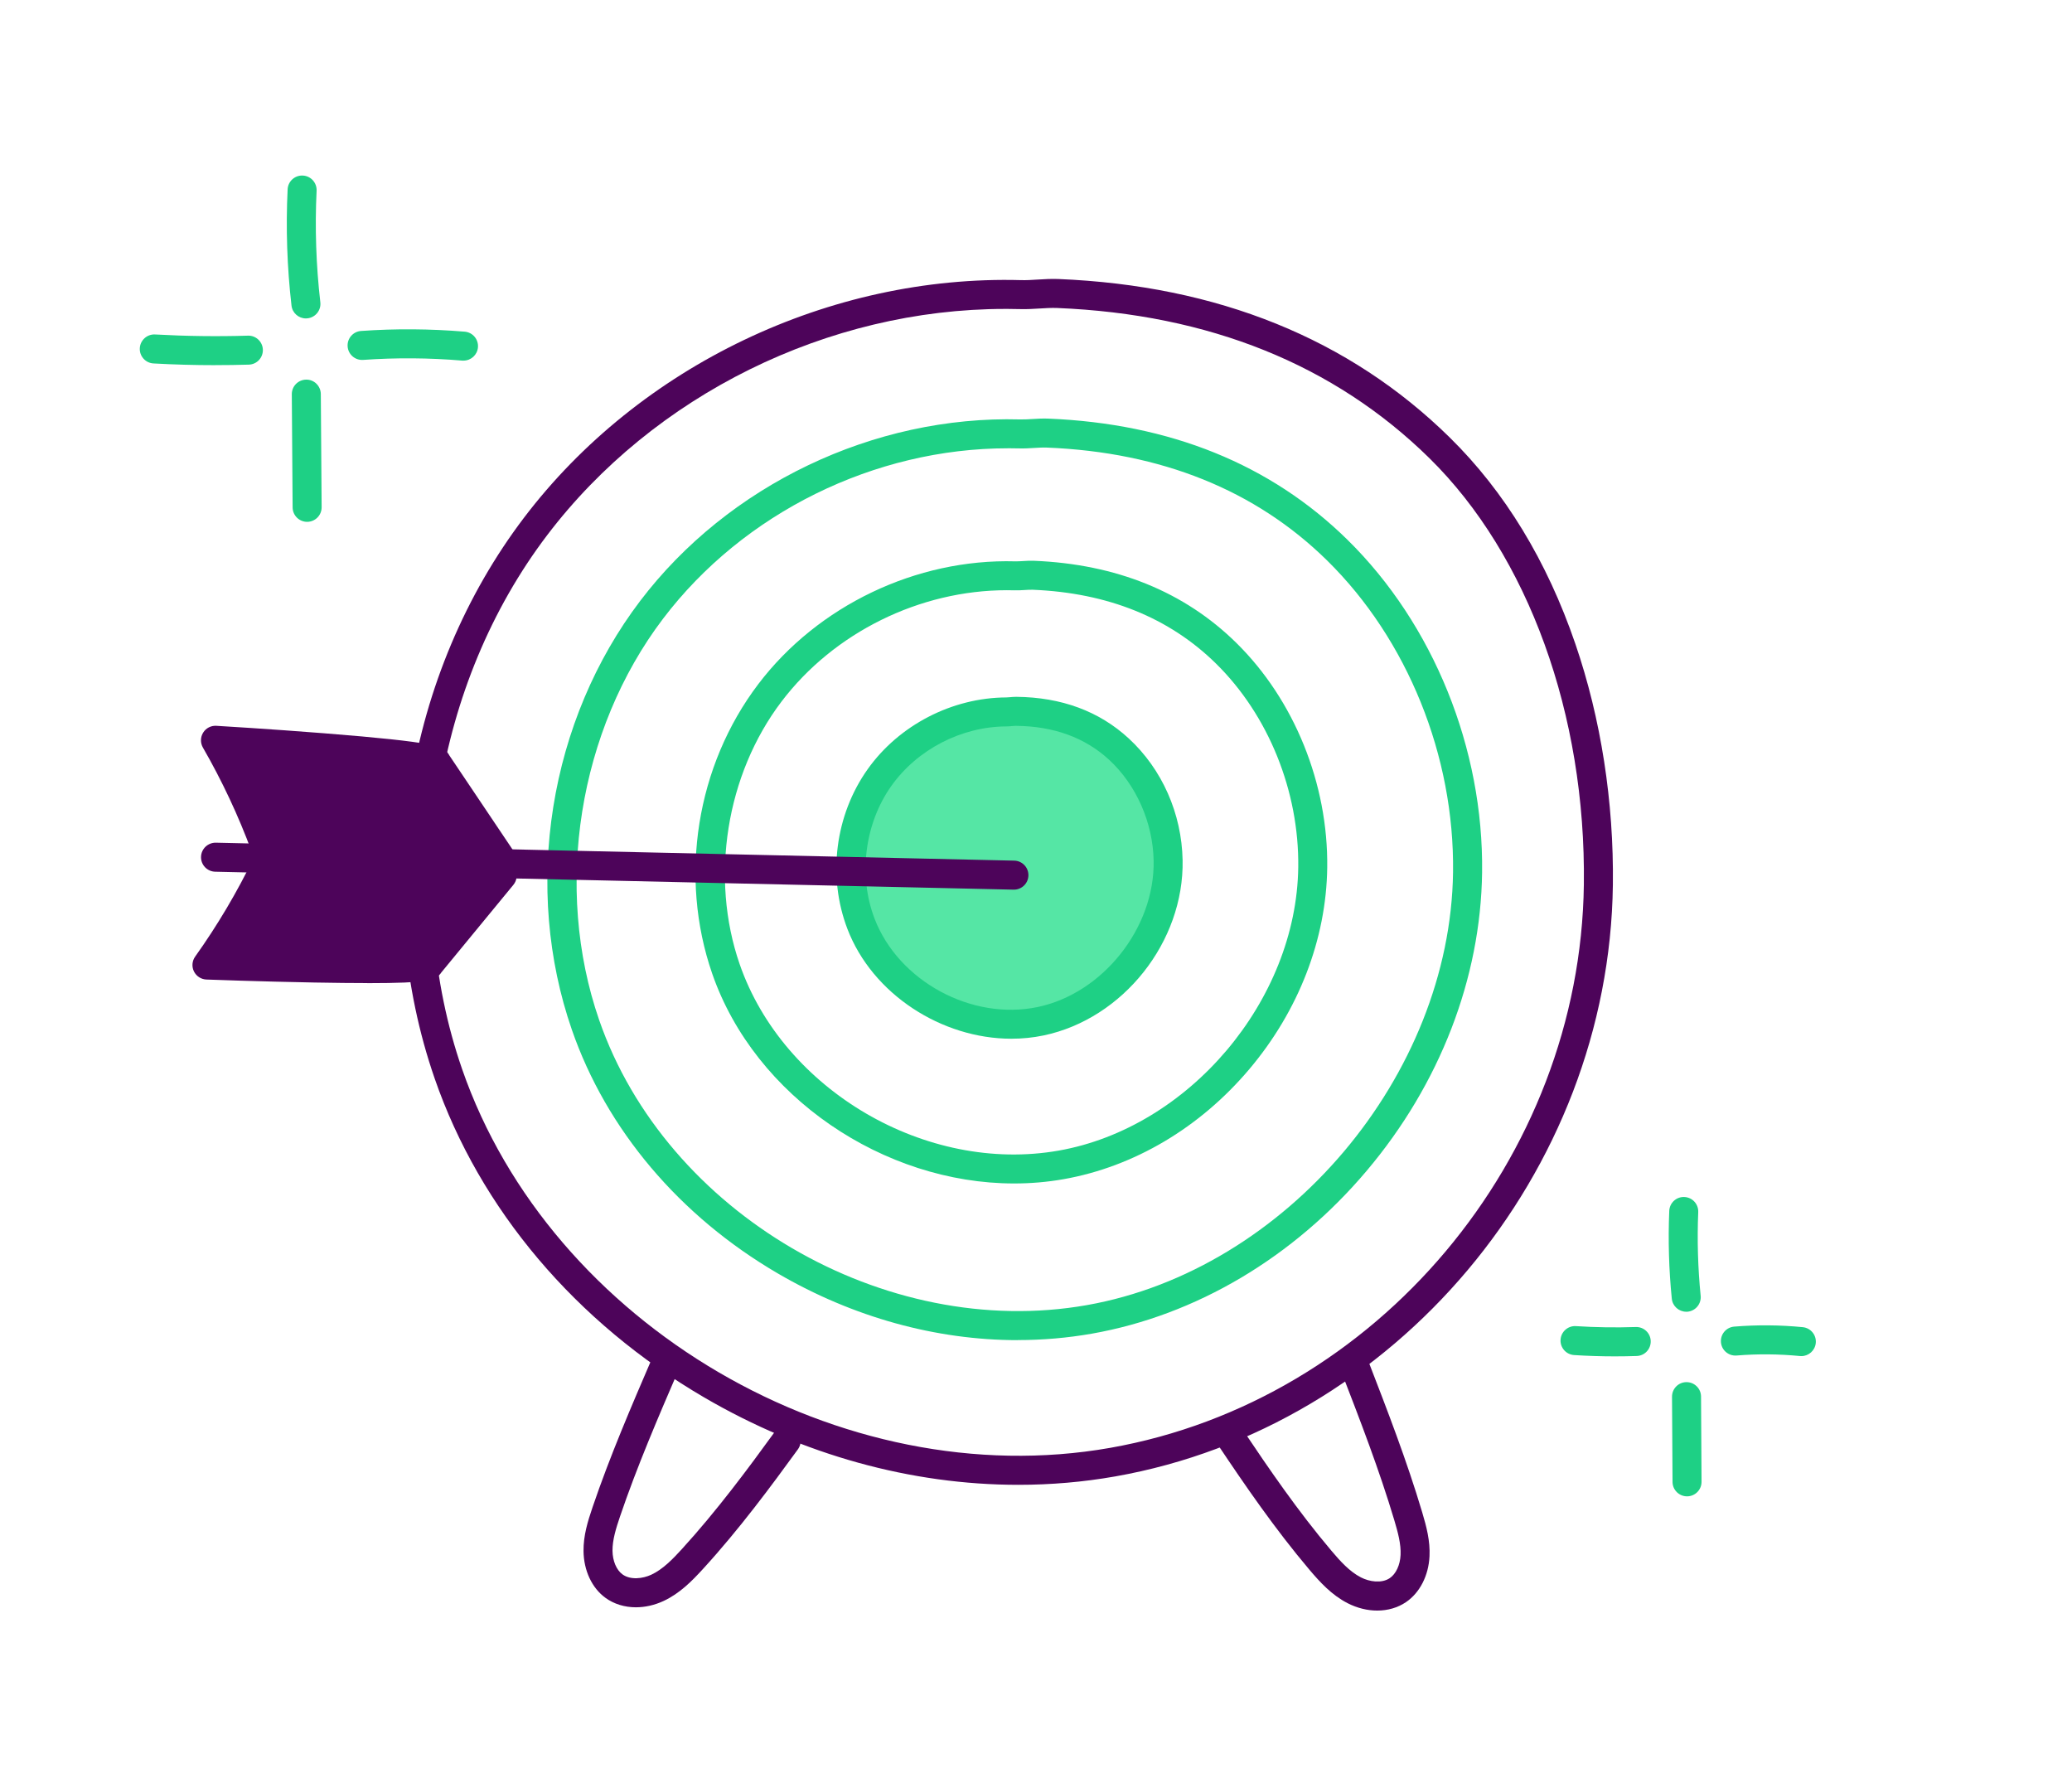
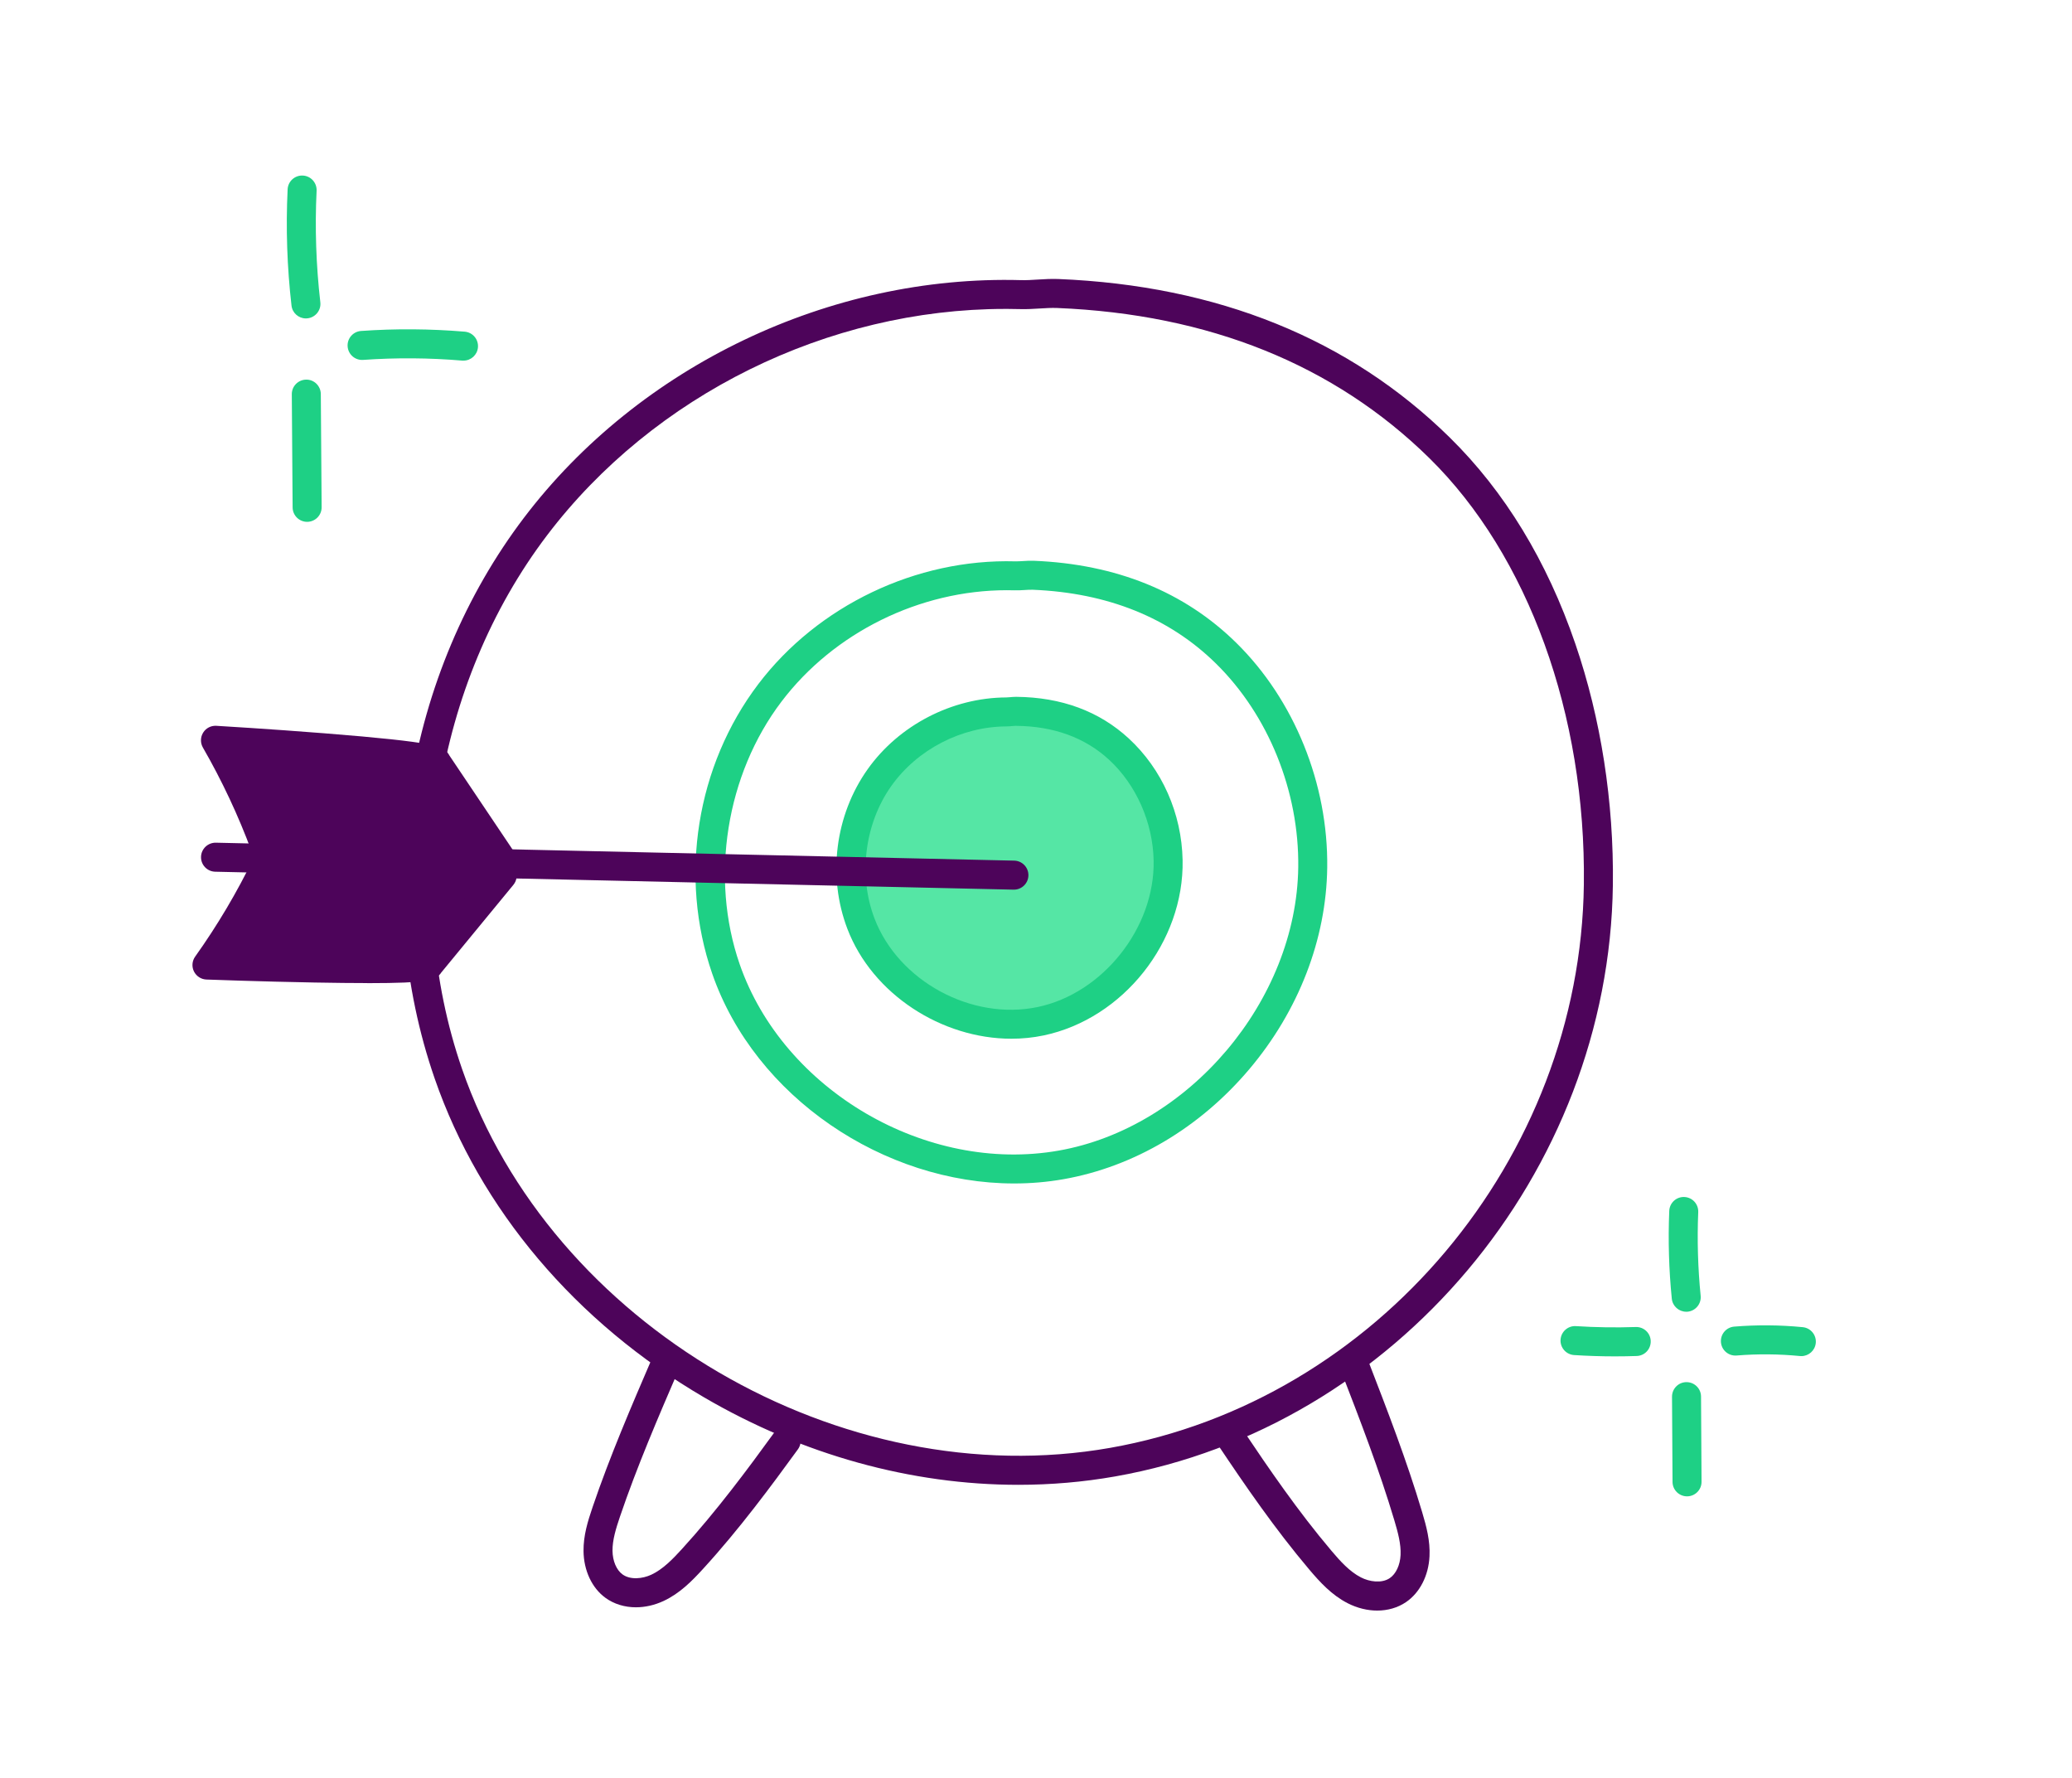
<svg xmlns="http://www.w3.org/2000/svg" id="Calque_1" data-name="Calque 1" version="1.1" viewBox="0 0 555.63 476.82">
  <defs>
    <style>
      .cls-1 {
        fill: #1ed085;
      }

      .cls-1, .cls-2, .cls-3 {
        stroke-width: 0px;
      }

      .cls-2 {
        fill: #4d045a;
      }

      .cls-3 {
        fill: #55e6a5;
      }
    </style>
  </defs>
  <path class="cls-1" d="M82.03,85.38c-1.95,0-3.63-1.46-3.86-3.44-1.19-10.31-1.54-20.8-1.04-31.17.1-2.15,1.92-3.8,4.07-3.7,2.15.1,3.8,1.93,3.7,4.07-.48,9.95-.14,20.01,1,29.9.25,2.13-1.28,4.06-3.42,4.31-.15.02-.3.03-.45.03Z" />
-   <path class="cls-1" d="M57.78,97.91c-5.55,0-11.11-.15-16.62-.46-2.14-.12-3.79-1.95-3.67-4.1.12-2.14,1.96-3.79,4.1-3.67,8.26.46,16.63.57,24.9.32,2.14-.07,3.94,1.62,4,3.77.06,2.15-1.62,3.94-3.77,4-2.97.09-5.96.13-8.95.13Z" />
  <path class="cls-1" d="M82.36,139.92c-2.13,0-3.87-1.72-3.89-3.86l-.22-30.35c-.02-2.15,1.71-3.9,3.86-3.92,2.14-.04,3.9,1.71,3.92,3.86l.22,30.35c.02,2.15-1.71,3.9-3.86,3.92h-.03Z" />
  <path class="cls-1" d="M124.28,96.7c-.11,0-.22,0-.33-.01-8.81-.75-17.76-.81-26.58-.19-2.14.15-4-1.46-4.15-3.61-.15-2.14,1.46-4,3.61-4.15,9.22-.65,18.57-.58,27.79.19,2.14.18,3.73,2.06,3.55,4.2-.17,2.03-1.87,3.56-3.87,3.56Z" />
  <path class="cls-1" d="M452.18,351.71c-1.97,0-3.67-1.5-3.87-3.5-.78-7.79-1.01-15.71-.68-23.54.09-2.15,1.9-3.82,4.05-3.72,2.15.09,3.81,1.9,3.72,4.05-.31,7.47-.09,15.02.65,22.44.21,2.14-1.35,4.04-3.48,4.26-.13.01-.26.02-.39.02Z" />
  <path class="cls-1" d="M433.03,363.68c-3.65,0-7.3-.12-10.92-.35-2.14-.14-3.77-1.99-3.63-4.13.14-2.14,1.99-3.77,4.13-3.63,5.32.34,10.71.42,16.03.24,2.15-.08,3.95,1.6,4.02,3.75.07,2.15-1.6,3.95-3.75,4.02-1.95.07-3.92.1-5.88.1Z" />
  <path class="cls-1" d="M452.4,401.21c-2.14,0-3.88-1.73-3.89-3.86l-.14-22.85c-.01-2.15,1.72-3.9,3.86-3.91h.03c2.14,0,3.88,1.73,3.89,3.86l.14,22.85c.01,2.15-1.72,3.9-3.87,3.91h-.02Z" />
  <path class="cls-1" d="M483.05,363.61c-.13,0-.25,0-.38-.02-5.64-.55-11.35-.6-16.99-.14-2.14.17-4.02-1.42-4.19-3.56-.17-2.14,1.42-4.02,3.56-4.19,6.1-.5,12.29-.45,18.38.15,2.14.21,3.7,2.11,3.49,4.25-.2,2.01-1.89,3.51-3.87,3.51Z" />
  <path class="cls-2" d="M273.06,398.12c-28.65,0-57.78-8.01-84.17-23.4-34.51-20.13-60.2-50.51-72.33-85.55-8.49-24.52-10.74-51.53-6.5-78.12,4.24-26.59,14.77-51.57,30.45-72.23,30.91-40.72,82-65.14,133.32-63.71,1.42.04,2.89-.05,4.44-.15,1.77-.11,3.61-.22,5.51-.15h0c42.74,1.74,78.06,16.03,104.98,42.49,14.75,14.5,26.09,33.12,33.7,55.37,6.86,20.03,10.33,42.37,10.05,64.6-.99,77.18-58.37,145.36-133.46,158.6-8.56,1.51-17.25,2.25-25.99,2.25ZM269.55,82.83c-47.48,0-94.23,23.01-122.84,60.69-30.19,39.76-39.13,95.94-22.8,143.11,23.8,68.71,101.76,114.28,173.79,101.58,71.48-12.6,126.09-77.53,127.03-151.04.58-45.52-14.9-88.25-41.42-114.32-25.5-25.06-59.09-38.61-99.84-40.27-1.51-.06-3.07.04-4.72.14-1.65.1-3.36.21-5.13.16-1.35-.04-2.71-.06-4.07-.06Z" />
-   <path class="cls-1" d="M272.92,359.33c-21.89,0-44.15-6.12-64.31-17.87-26.37-15.38-46-38.6-55.27-65.39-6.49-18.74-8.21-39.39-4.97-59.71,3.24-20.32,11.29-39.41,23.28-55.21,23.63-31.12,62.67-49.77,101.89-48.69,1.04.03,2.13-.04,3.28-.11,1.37-.08,2.78-.17,4.28-.11h0c32.66,1.33,59.65,12.26,80.24,32.49,23.03,22.63,36.53,55.98,36.1,89.19-.36,28.39-11.35,56.8-30.94,79.99-19.63,23.25-45.8,38.76-73.7,43.68-6.54,1.15-13.19,1.72-19.87,1.72ZM270.25,120.2c-35.72,0-70.89,17.31-92.42,45.66-22.71,29.91-29.44,72.17-17.15,107.66,17.9,51.69,76.56,85.98,130.76,76.42,53.45-9.42,97.51-61.51,98.21-116.11.4-31.14-12.23-62.37-33.77-83.55-19.17-18.84-44.44-29.02-75.1-30.27-1.1-.05-2.25.03-3.48.1-1.27.08-2.59.16-3.98.12-1.02-.03-2.04-.04-3.06-.04Z" />
  <path class="cls-1" d="M271.94,317.32c-34.93,0-69.49-23.19-80.95-56.25-9-25.99-4.26-55.75,12.37-77.66,15.97-21.03,42.36-33.64,68.86-32.9.63.02,1.33-.03,2.07-.07.94-.06,1.92-.12,2.98-.08h0c22.06.9,40.31,8.3,54.24,21.99,15.57,15.3,24.69,37.84,24.4,60.28-.25,19.19-7.66,38.38-20.89,54.04-13.25,15.7-30.94,26.17-49.8,29.5-4.4.78-8.85,1.15-13.29,1.15ZM270.01,158.25c-23.36,0-46.37,11.32-60.44,29.86-14.85,19.56-19.25,47.2-11.22,70.41,11.71,33.81,50.08,56.24,85.53,49.99,34.97-6.16,63.8-40.25,64.26-75.98.26-20.37-7.99-40.79-22.08-54.63-12.52-12.3-29.04-18.95-49.1-19.77-.66-.03-1.4.02-2.18.07-.88.05-1.78.11-2.76.08-.67-.02-1.34-.03-2-.03Z" />
  <g>
    <path class="cls-3" d="M272.49,191.97c-.88,0-1.75.16-2.63.16-13.26.05-26.35,6.8-34.03,17.61-7.94,11.17-9.86,26.37-4.97,39.17,7.1,18.58,28.73,30.22,48.19,26.15,19.47-4.07,34.56-23.23,34.18-43.12-.21-11.18-4.98-22.28-13.2-29.86-7.83-7.22-17.47-10.03-27.55-10.12Z" />
    <path class="cls-1" d="M271.21,278.51c-18.69,0-37.28-11.95-43.97-29.45-5.39-14.1-3.31-30.5,5.43-42.81,8.39-11.82,22.64-19.19,37.19-19.25.25,0,.58-.03.92-.06.52-.05,1.1-.1,1.75-.1h0c12.1.11,22.24,3.86,30.15,11.15,8.95,8.25,14.21,20.15,14.45,32.64.42,21.89-15.95,42.53-37.27,47-2.85.6-5.75.88-8.65.88ZM272.43,194.61c-.25,0-.58.03-.93.06-.48.04-1.02.1-1.62.1-12.08.05-23.91,6.17-30.87,15.98-7.14,10.06-8.91,24-4.5,35.53,6.42,16.79,26.05,27.44,43.76,23.73,17.48-3.66,31.43-21.26,31.09-39.23-.19-10.23-4.66-20.35-11.95-27.07-6.45-5.94-14.84-9-24.95-9.09,0,0-.02,0-.02,0Z" />
  </g>
  <path class="cls-2" d="M271.89,238.54s-.06,0-.09,0l-214.09-4.81c-2.15-.05-3.85-1.83-3.8-3.98s1.84-3.84,3.98-3.8l214.09,4.81c2.15.05,3.85,1.83,3.8,3.98-.05,2.12-1.78,3.8-3.89,3.8Z" />
  <g>
    <path class="cls-2" d="M71.56,231.67c-4.57,9.46-9.95,18.54-16.06,27.09,0,0,59.5,2.23,59.58-.18,6.53-7.94,13.06-15.88,19.6-23.82l-63.12-3.09Z" />
    <path class="cls-2" d="M98.46,263.59c-3.84,0-8.49-.05-14.15-.15-14.46-.26-28.81-.79-28.95-.8-1.43-.05-2.71-.89-3.35-2.17-.63-1.28-.51-2.81.32-3.97,5.96-8.36,11.25-17.28,15.72-26.52.68-1.41,2.13-2.27,3.69-2.19l63.12,3.09c1.47.07,2.77.97,3.37,2.31.59,1.34.38,2.91-.55,4.05l-19.33,23.5c-.19.3-.42.59-.7.84-1.19,1.11-2.18,2.03-19.2,2.03ZM111.2,258.44h0s0,0,0,0ZM62.71,255.12c22.26.73,44.85.98,49.99.24l14.06-17.09-52.84-2.59c-3.34,6.68-7.1,13.19-11.21,19.44Z" />
  </g>
  <g>
    <path class="cls-2" d="M71.16,227.02c-3.64-9.86-8.12-19.41-13.37-28.51,0,0,59.44,3.53,59.29,5.93,5.74,8.53,11.47,17.07,17.21,25.6l-63.13-3.02Z" />
    <path class="cls-2" d="M134.28,233.92c-.06,0-.12,0-.19,0l-63.13-3.02c-1.56-.07-2.92-1.07-3.46-2.54-3.56-9.63-7.96-19.02-13.09-27.92-.71-1.24-.69-2.77.06-3.99.75-1.22,2.11-1.93,3.54-1.84.14,0,14.48.86,28.89,2,30.65,2.42,31.69,3.59,33.02,5.09.25.28.45.58.61.9l16.97,25.26c.82,1.22.88,2.8.16,4.08-.69,1.23-1.99,1.98-3.39,1.98ZM73.89,223.25l52.84,2.52-12.35-18.37c-5.05-1.24-27.55-3.16-49.78-4.59,3.49,6.62,6.6,13.46,9.28,20.43ZM113.19,204.21h0s0,0,0,0ZM113.19,204.2h0s0,0,0,0ZM113.19,204.2s0,0,0,0c0,0,0,0,0,0Z" />
  </g>
  <path class="cls-2" d="M170.54,430.96c-3.02,0-5.89-.86-8.2-2.55-3.62-2.64-5.81-7.33-5.86-12.54-.04-4.15,1.12-7.92,2.42-11.74,4.65-13.69,10.44-27.12,16.03-40.11.85-1.97,3.14-2.88,5.11-2.03,1.97.85,2.88,3.14,2.03,5.11-5.54,12.85-11.26,26.13-15.81,39.53-1.07,3.16-2.03,6.24-2.01,9.17.03,2.72,1.05,5.15,2.67,6.33,2.13,1.56,5.43,1.17,7.74.09,3.08-1.43,5.73-4.17,8.17-6.84,9.36-10.25,17.74-21.55,24.85-31.35,1.26-1.74,3.69-2.12,5.43-.86,1.74,1.26,2.12,3.69.86,5.43-7.24,9.96-15.76,21.48-25.4,32.02-2.98,3.26-6.25,6.61-10.63,8.65-2.43,1.13-4.97,1.69-7.41,1.69Z" />
  <path class="cls-2" d="M369.32,431.84c-2.62,0-5.36-.66-7.94-1.98-4.3-2.2-7.45-5.68-10.3-9.04-9.23-10.91-17.32-22.73-24.17-32.96-1.2-1.78-.72-4.2,1.07-5.4,1.78-1.2,4.2-.72,5.4,1.07,6.74,10.05,14.67,21.66,23.65,32.26,2.34,2.77,4.88,5.6,7.91,7.15,2.27,1.17,5.55,1.68,7.74.2,1.66-1.12,2.78-3.51,2.9-6.22.14-2.93-.71-6.04-1.66-9.24-4.04-13.56-9.26-27.05-14.31-40.1-.77-2,.22-4.26,2.22-5.03,2-.78,4.26.22,5.03,2.22,5.1,13.19,10.38,26.83,14.51,40.69,1.15,3.86,2.17,7.68,1.97,11.82-.25,5.2-2.61,9.8-6.33,12.31-2.22,1.5-4.9,2.25-7.7,2.25Z" />
</svg>